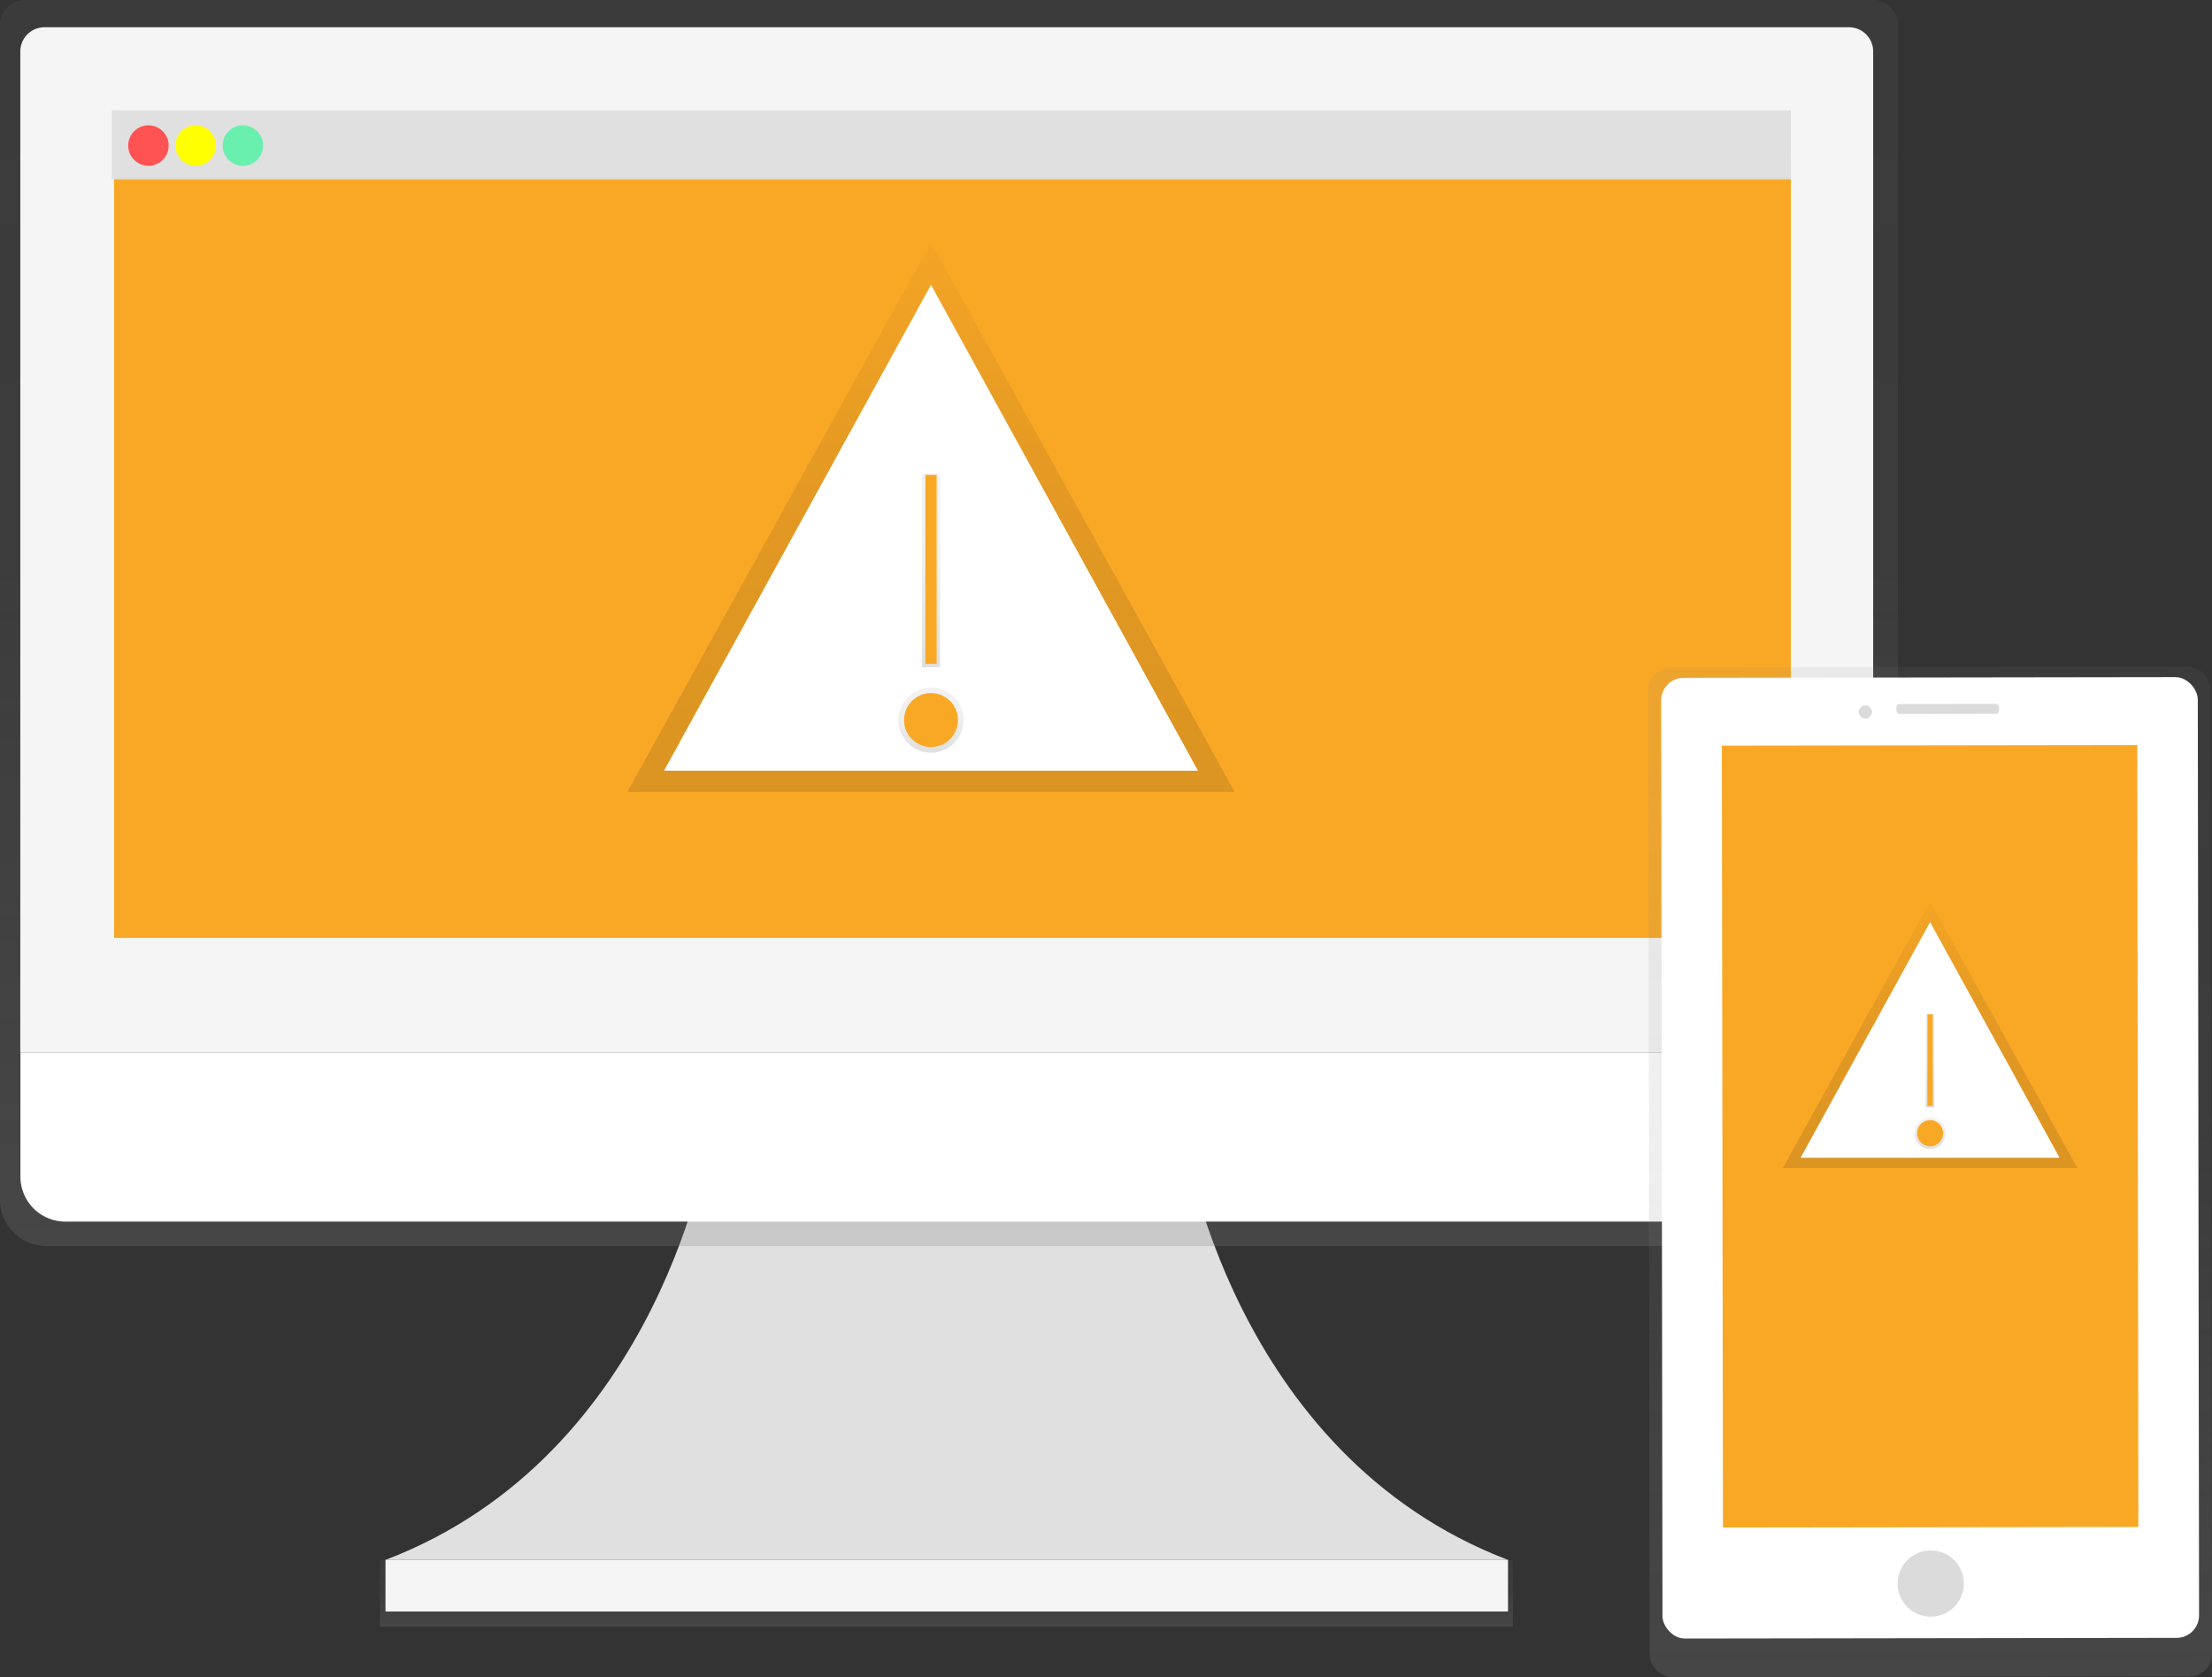
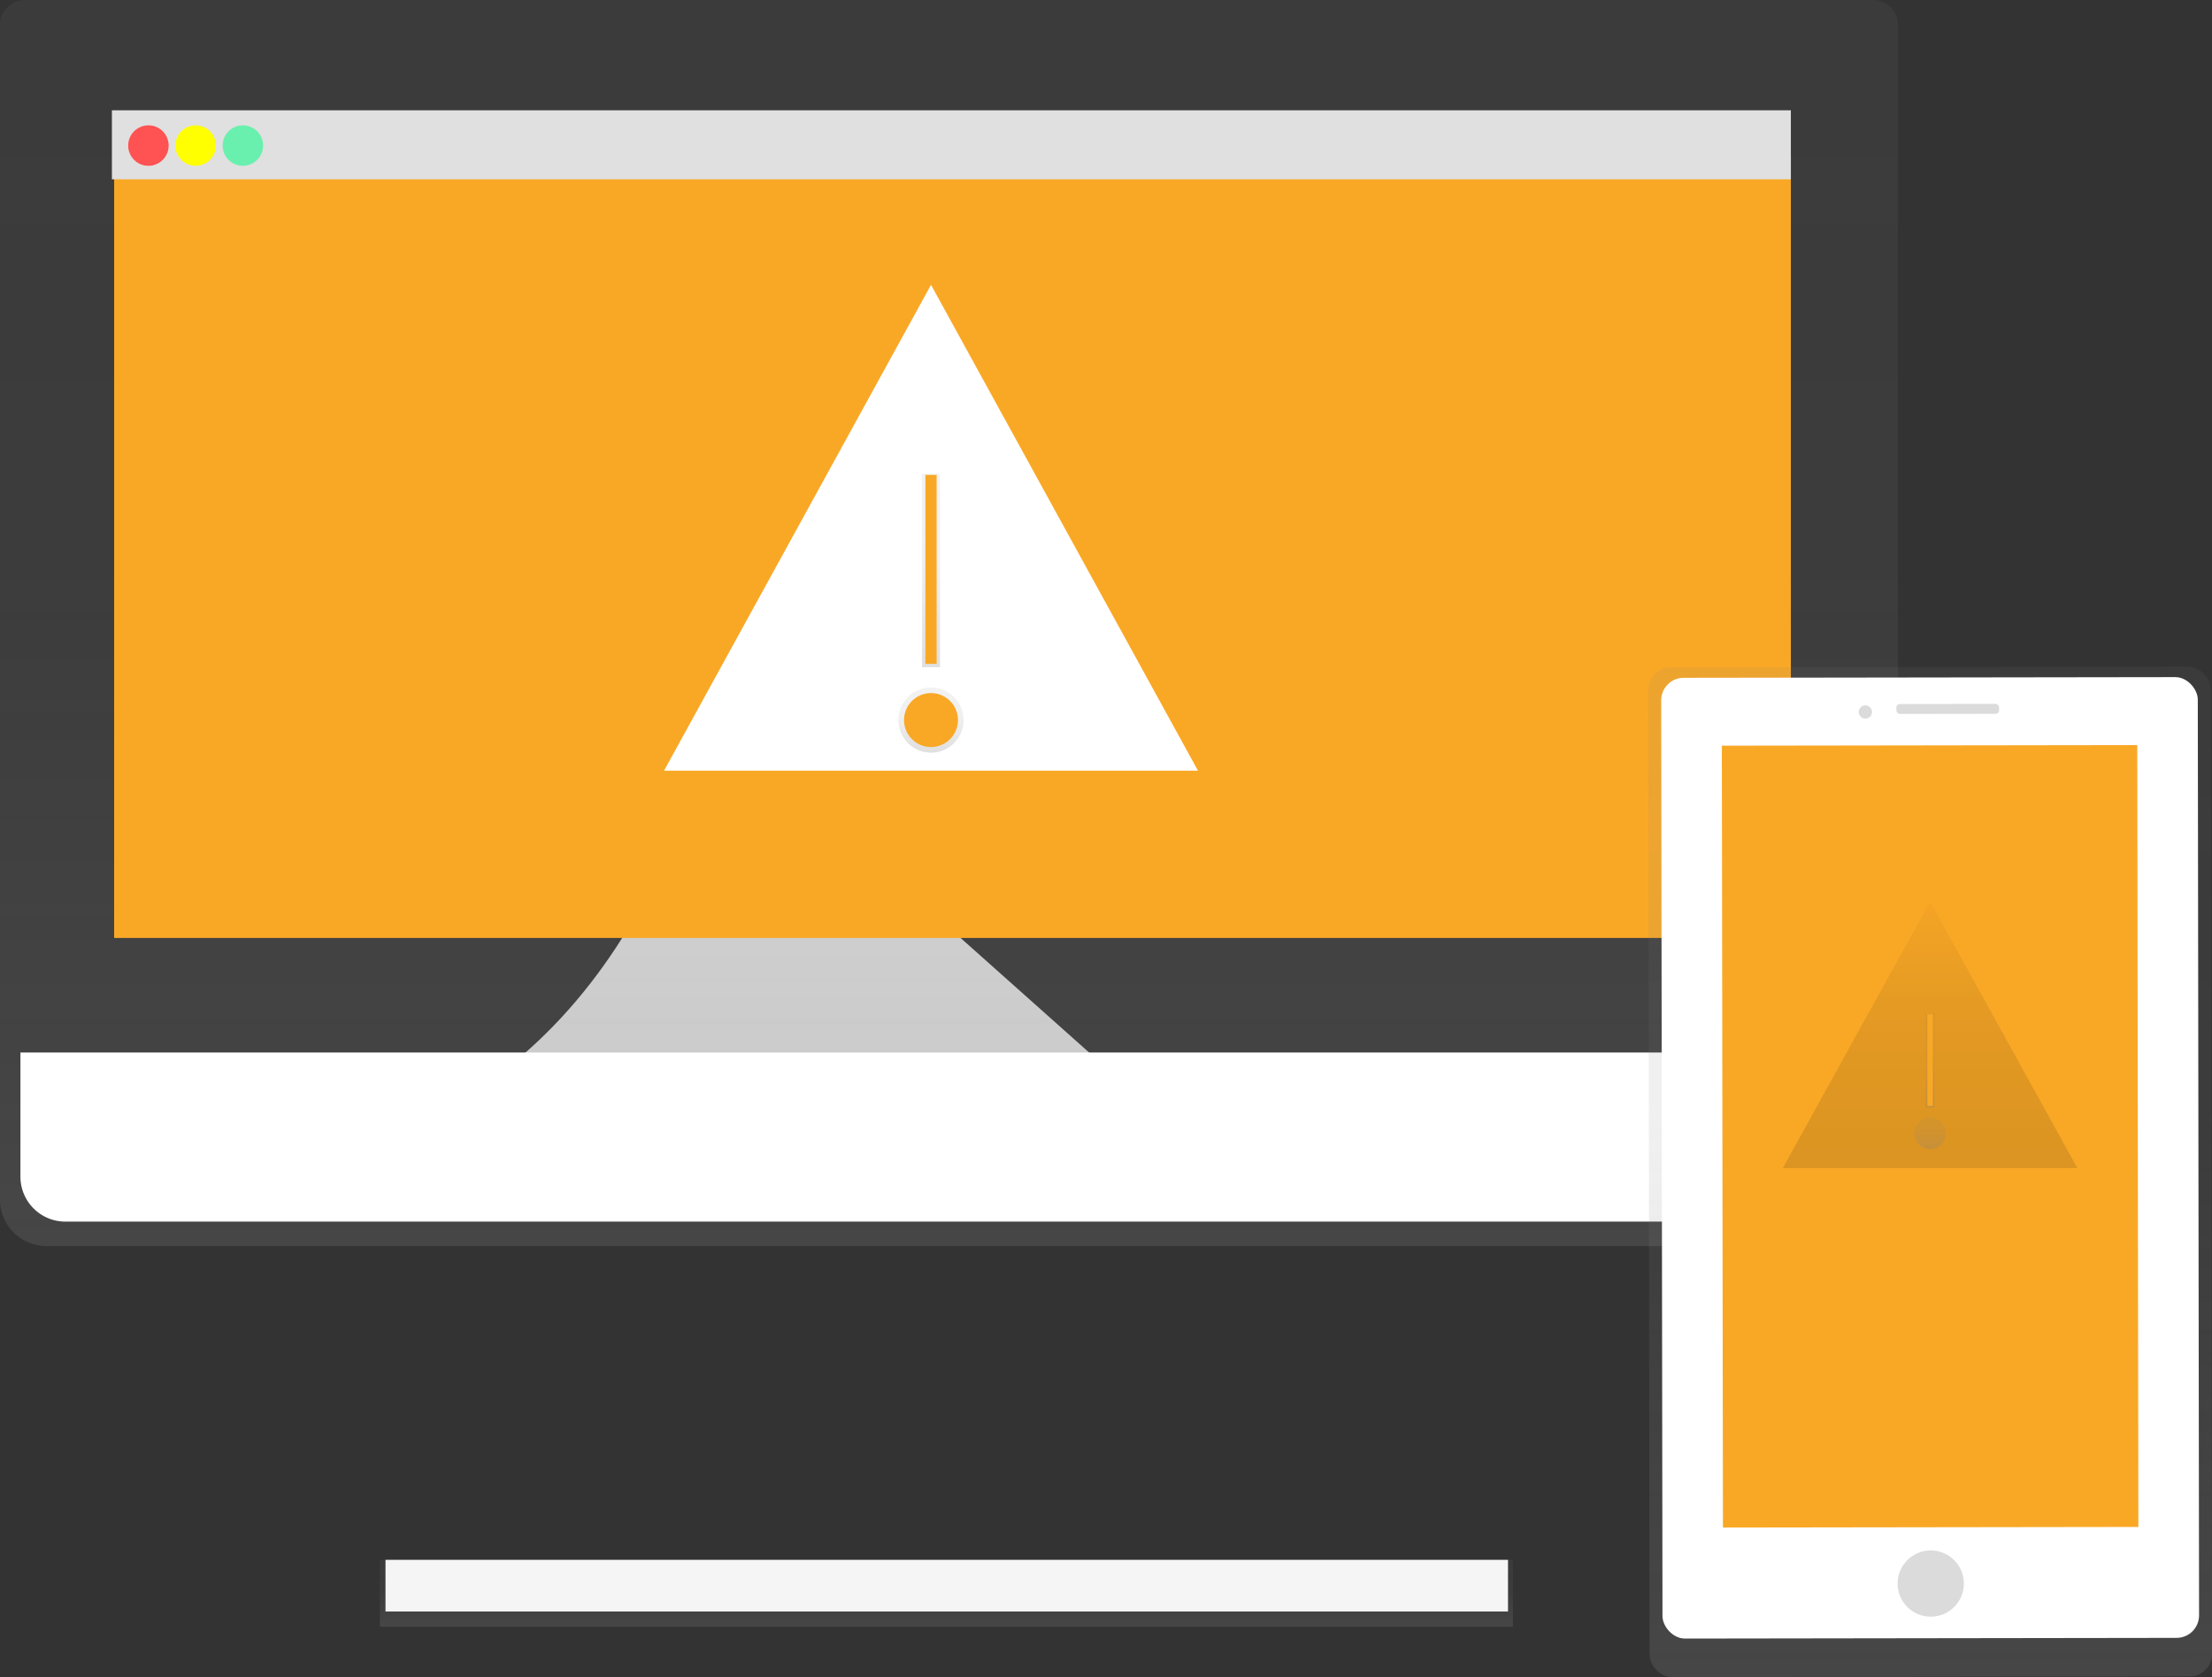
<svg xmlns="http://www.w3.org/2000/svg" xmlns:xlink="http://www.w3.org/1999/xlink" id="5936c596-051a-40af-b9e7-1fcdf2961302" data-name="Layer 1" width="983.63" height="745.7" viewBox="0 0 983.63 745.7">
  <rect x="0" y="0" width="983.63" height="745.7" fill="#333333" stroke="none" />
  <defs>
    <linearGradient id="ba9aee23-baa1-4411-9fe4-0580915617e3" x1="420.85" y1="723.28" x2="420.85" y2="693.5" gradientUnits="userSpaceOnUse">
      <stop offset="0" stop-color="gray" stop-opacity="0.25" />
      <stop offset="0.54" stop-color="gray" stop-opacity="0.12" />
      <stop offset="1" stop-color="gray" stop-opacity="0.1" />
    </linearGradient>
    <linearGradient id="8739f0f8-02d9-4432-8f87-3cf82dfe0a34" x1="530.19" y1="631.15" x2="530.19" y2="77.15" xlink:href="#ba9aee23-baa1-4411-9fe4-0580915617e3" />
    <linearGradient id="aa9b5458-2d2d-464a-836e-4d64dcd27f19" x1="414" y1="352.05" x2="414" y2="107.83" gradientUnits="userSpaceOnUse">
      <stop offset="0" stop-opacity="0.12" />
      <stop offset="0.55" stop-opacity="0.09" />
      <stop offset="1" stop-opacity="0.02" />
    </linearGradient>
    <linearGradient id="a3b91e71-d117-4cef-9b60-5fdfa21b479e" x1="414" y1="334.64" x2="414" y2="305.64" xlink:href="#ba9aee23-baa1-4411-9fe4-0580915617e3" />
    <linearGradient id="705825ec-b1bb-472c-aa75-ef9fc966de2f" x1="414" y1="296.64" x2="414" y2="210.64" xlink:href="#ba9aee23-baa1-4411-9fe4-0580915617e3" />
    <linearGradient id="5f176dc8-07aa-4396-8169-181014e82da3" x1="966.26" y1="815.71" x2="966.26" y2="378.25" gradientTransform="translate(0.2 -14.4) scale(1 1.03)" gradientUnits="userSpaceOnUse">
      <stop offset="0.01" stop-color="gray" stop-opacity="0.25" />
      <stop offset="0.54" stop-color="gray" stop-opacity="0.12" />
      <stop offset="1" stop-color="gray" stop-opacity="0.1" />
    </linearGradient>
    <linearGradient id="49755de2-ac10-4a71-89d3-2e7bf6e3c26c" x1="858.27" y1="519.31" x2="858.27" y2="400.85" xlink:href="#aa9b5458-2d2d-464a-836e-4d64dcd27f19" />
    <linearGradient id="0ffccb3b-4648-4426-a970-7d9f3a6cb9fe" x1="858.27" y1="510.86" x2="858.27" y2="496.8" xlink:href="#ba9aee23-baa1-4411-9fe4-0580915617e3" />
    <linearGradient id="7d2fdb97-c98e-4205-8a7c-ebf7b6e6fe48" x1="858.27" y1="492.43" x2="858.27" y2="450.72" xlink:href="#ba9aee23-baa1-4411-9fe4-0580915617e3" />
  </defs>
  <title>alert</title>
-   <path d="M634.66,582.68s20.89,141,144.11,188H279.61c123.22-47,144.11-188,144.11-188Z" transform="translate(-108.19 -77.15)" fill="#e0e0e0" />
+   <path d="M634.66,582.68H279.61c123.22-47,144.11-188,144.11-188Z" transform="translate(-108.19 -77.15)" fill="#e0e0e0" />
  <rect x="168.91" y="693.5" width="503.87" height="29.78" fill="url(#ba9aee23-baa1-4411-9fe4-0580915617e3)" />
  <rect x="171.42" y="693.5" width="499.16" height="22.97" fill="#f5f5f5" />
  <path d="M941.17,77.15h-822a11.12,11.12,0,0,0-11,11.22V610.24a20.72,20.72,0,0,0,20.53,20.91H931.65a20.72,20.72,0,0,0,20.53-20.91V88.37A11.12,11.12,0,0,0,941.17,77.15Z" transform="translate(-108.19 -77.15)" fill="url(#8739f0f8-02d9-4432-8f87-3cf82dfe0a34)" />
-   <path d="M941.15,545.09H117.22V100A10.75,10.75,0,0,1,128,89.27H930.39A10.75,10.75,0,0,1,941.15,100Z" transform="translate(-108.19 -77.15)" fill="#f5f5f5" />
  <path d="M921.1,620.28H137.27a20,20,0,0,1-20-20V545.09H941.15v55.14A20,20,0,0,1,921.1,620.28Z" transform="translate(-108.19 -77.15)" fill="#fff" />
  <rect x="50.76" y="68.72" width="745.6" height="348.29" fill="#f9a826" />
  <rect x="49.76" y="49.04" width="746.6" height="30.68" fill="#e0e0e0" />
  <circle cx="66" cy="64.72" r="9" fill="#ff5252" />
  <circle cx="87" cy="64.72" r="9" fill="#ff0" />
  <circle cx="108" cy="64.72" r="9" fill="#69f0ae" />
-   <polygon points="414 107.83 279 352.05 549 352.05 414 107.83" fill="url(#aa9b5458-2d2d-464a-836e-4d64dcd27f19)" />
  <polygon points="414 126.64 295.29 342.64 532.71 342.64 414 126.64" fill="#fff" />
  <circle cx="414" cy="320.14" r="14.5" fill="url(#a3b91e71-d117-4cef-9b60-5fdfa21b479e)" />
  <circle cx="414" cy="320.14" r="12" fill="#f9a826" />
  <rect x="410" y="210.64" width="8" height="86" fill="url(#705825ec-b1bb-472c-aa75-ef9fc966de2f)" />
  <rect x="411.5" y="211.14" width="5" height="84" fill="#f9a826" />
  <rect x="841.39" y="373.76" width="250.13" height="448.93" rx="10" ry="10" transform="translate(-108.99 -75.85) rotate(-0.08)" fill="url(#5f176dc8-07aa-4396-8169-181014e82da3)" />
  <rect x="847.14" y="378.4" width="238.61" height="427.15" rx="10" ry="10" transform="translate(-108.98 -75.85) rotate(-0.08)" fill="#fff" />
  <rect x="874.07" y="408.6" width="184.73" height="347.61" transform="translate(-108.97 -75.85) rotate(-0.08)" fill="#f9a826" />
  <circle cx="966.71" cy="781.25" r="14.73" transform="translate(-109.24 -75.85) rotate(-0.08)" fill="#dbdbdb" />
  <circle cx="938.2" cy="392.43" r="2.95" transform="matrix(1, 0, 0, 1, -108.71, -75.89)" fill="#dbdbdb" />
  <rect x="951.45" y="390.17" width="45.66" height="4.42" rx="1.5" ry="1.5" transform="translate(-108.71 -75.84) rotate(-0.08)" fill="#dbdbdb" />
  <polygon points="858.27 400.85 792.79 519.31 923.75 519.31 858.27 400.85" fill="url(#49755de2-ac10-4a71-89d3-2e7bf6e3c26c)" />
-   <polygon points="858.27 409.97 800.69 514.74 915.85 514.74 858.27 409.97" fill="#fff" />
  <circle cx="858.27" cy="503.83" r="7.03" fill="url(#0ffccb3b-4648-4426-a970-7d9f3a6cb9fe)" />
-   <circle cx="858.27" cy="503.83" r="5.82" fill="#f9a826" />
  <rect x="856.33" y="450.72" width="3.88" height="41.71" fill="url(#7d2fdb97-c98e-4205-8a7c-ebf7b6e6fe48)" />
  <rect x="857.06" y="450.96" width="2.43" height="40.74" fill="#f9a826" />
</svg>